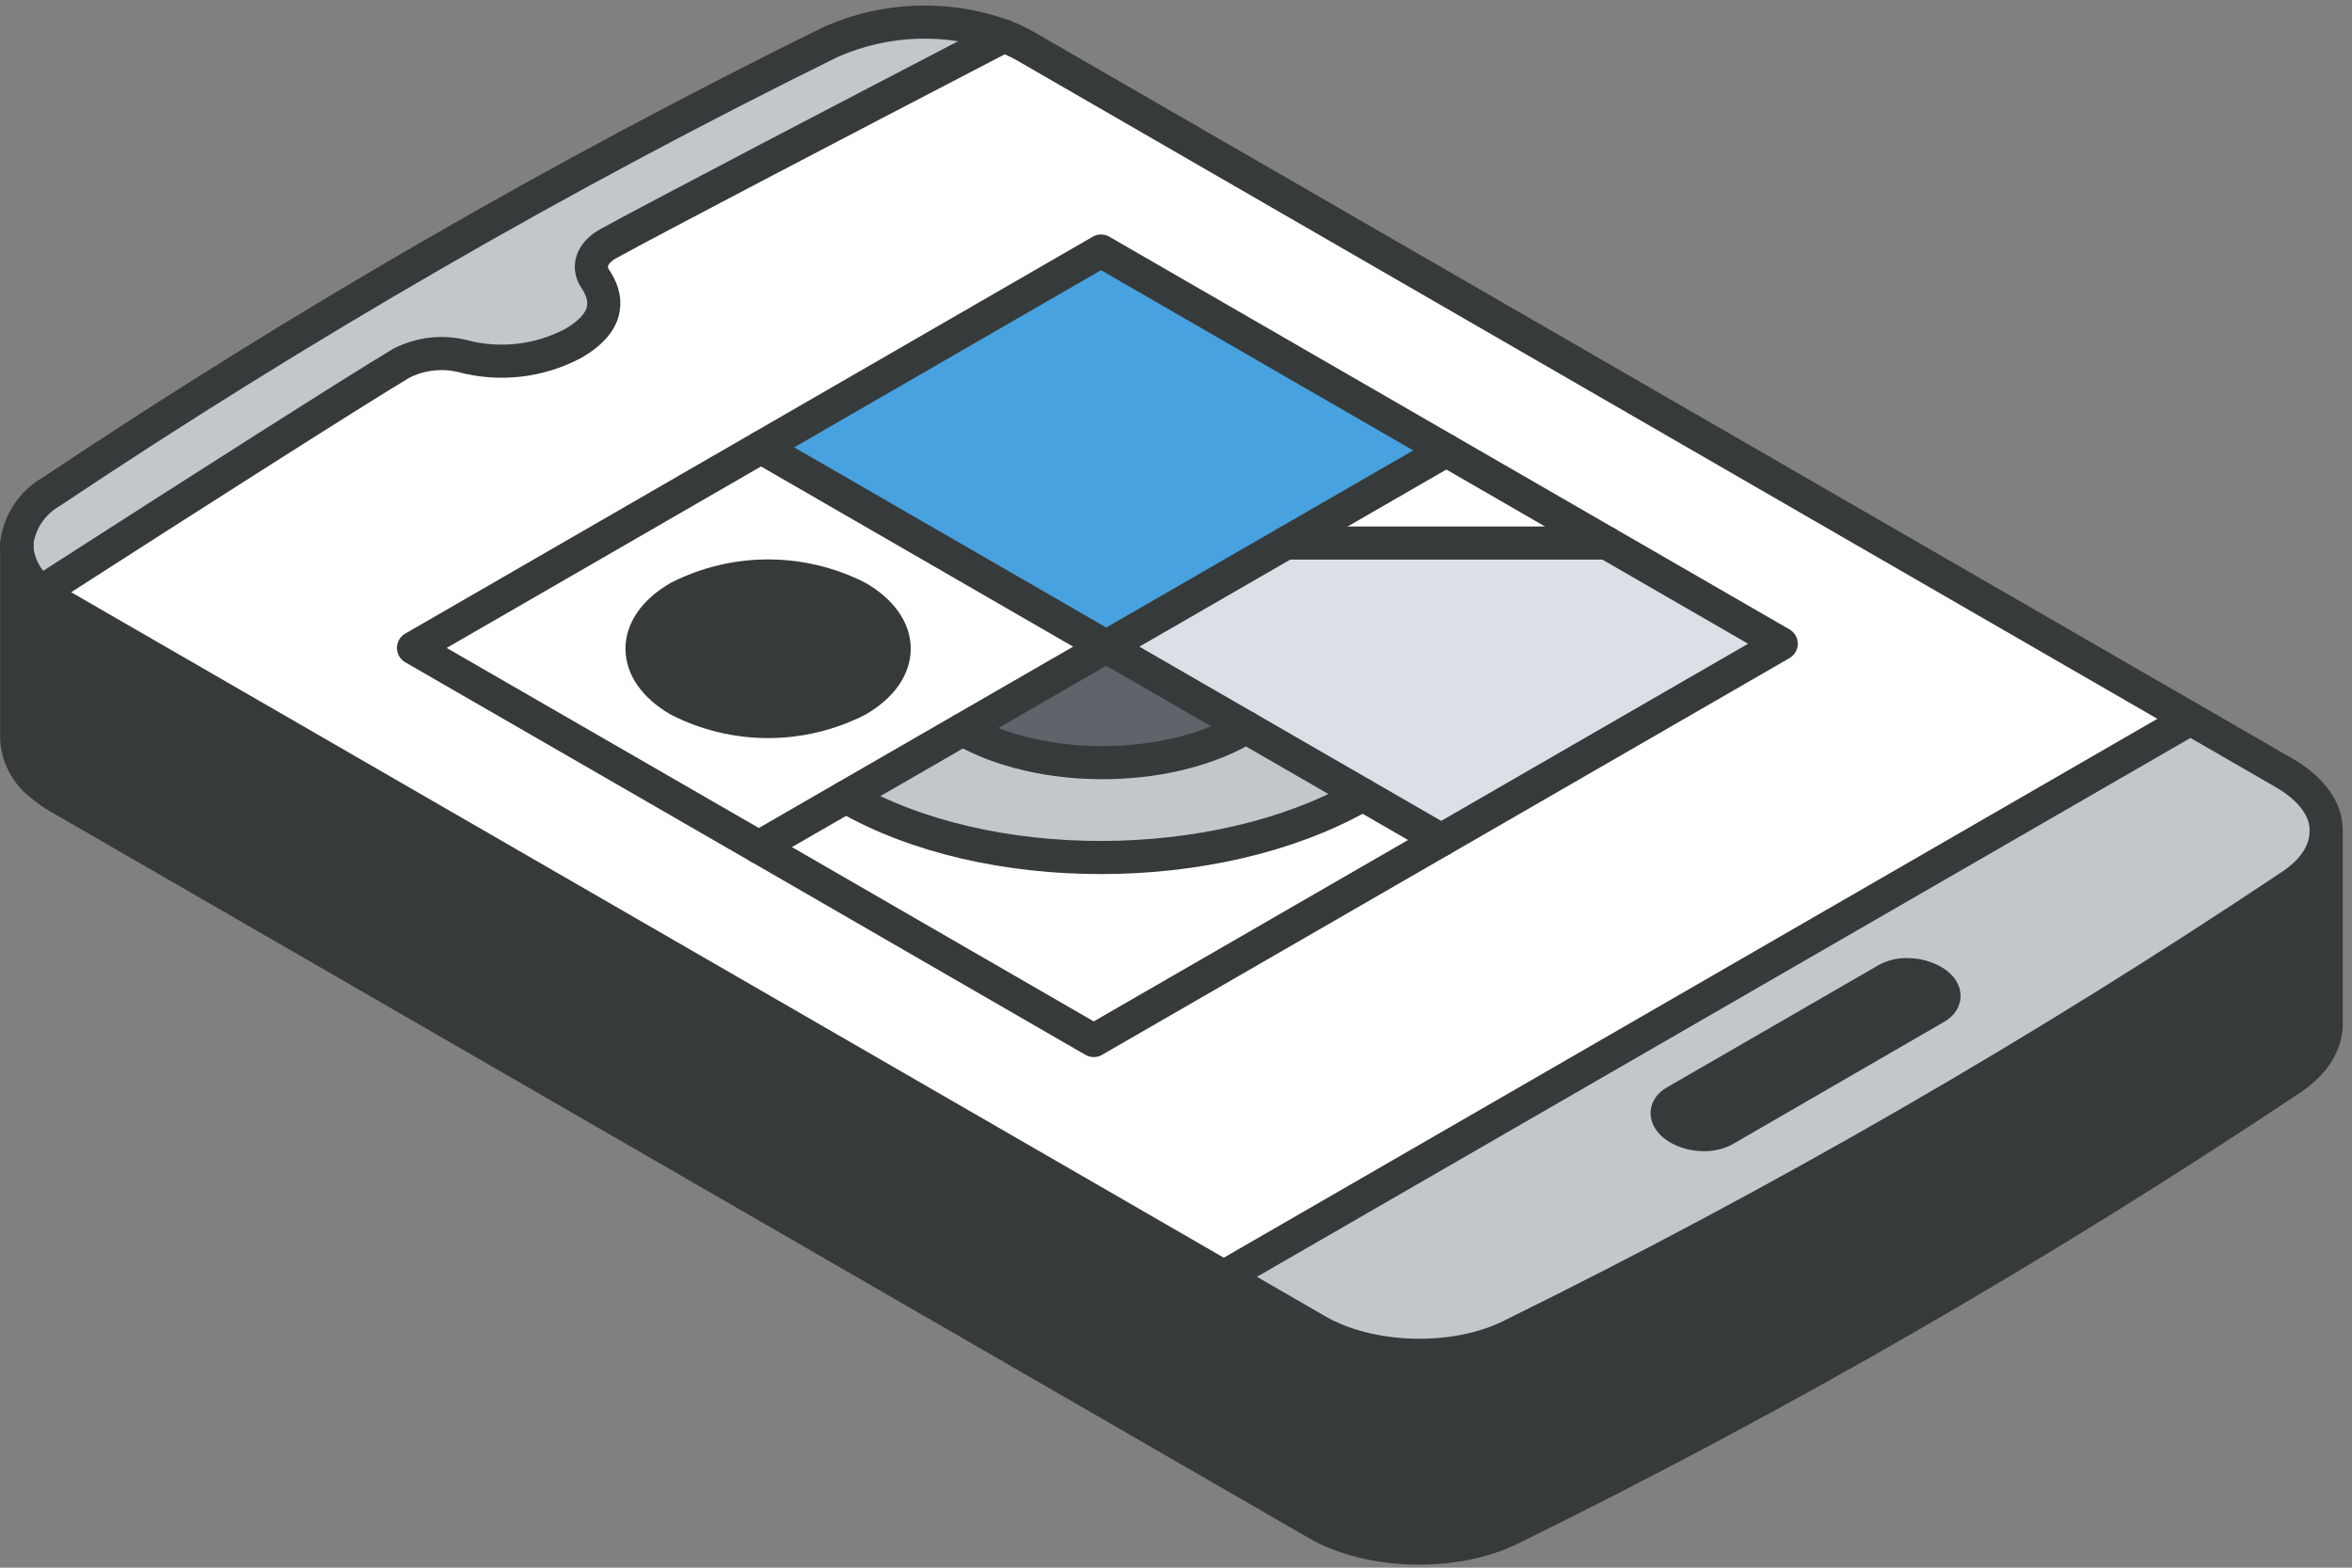
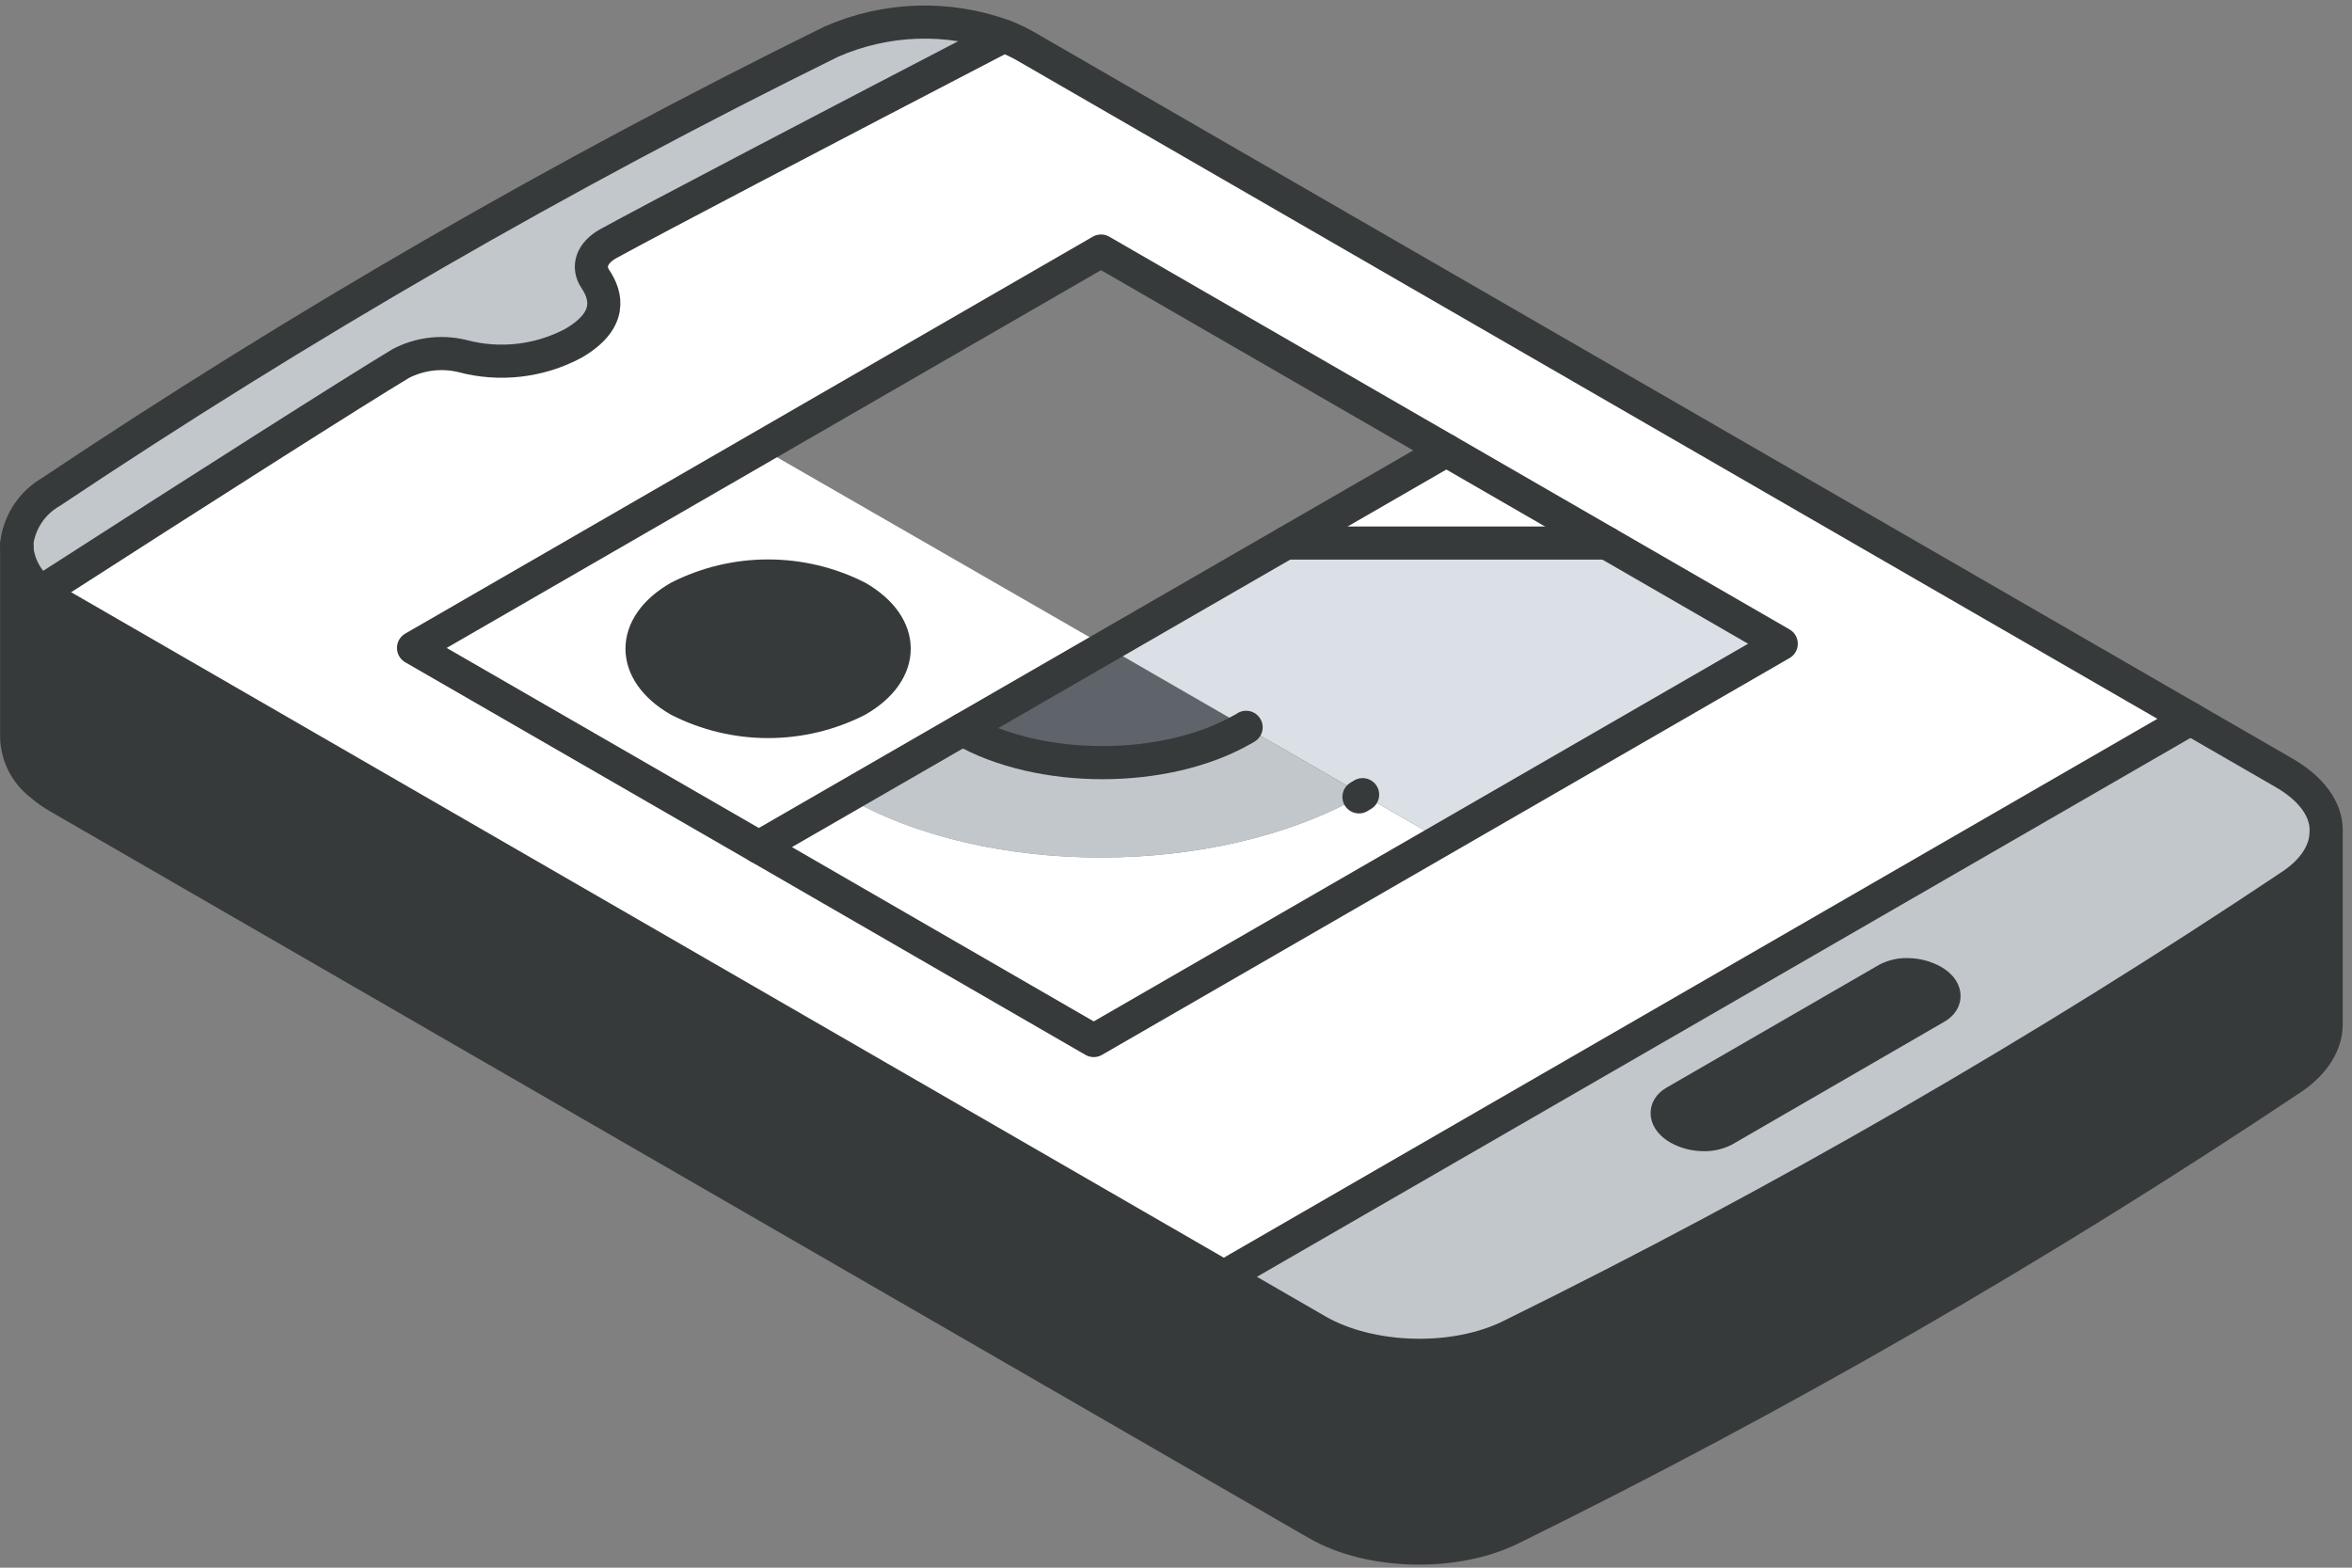
<svg xmlns="http://www.w3.org/2000/svg" width="213" height="142" viewBox="0 0 213 142" fill="none">
  <rect x="0" y="0" width="213" height="142" fill="#808080" stroke="none" />
  <g clip-path="url(#clip0_63_2812)">
    <path d="M1.52 49.06C1.52 49.12 1.52 49.18 1.52 49.23C1.515 49.287 1.515 49.344 1.52 49.4C1.568 50.215 1.791 51.011 2.174 51.732C2.558 52.453 3.091 53.084 3.74 53.58C3.74 53.58 32.26 35.33 36.33 32.89C38.029 32.011 39.988 31.769 41.85 32.21C45.236 33.123 48.843 32.716 51.94 31.07C55.52 28.99 54.94 26.74 53.94 25.25C53.19 24.14 53.61 22.88 55.09 22.05C59.33 19.72 74.89 11.56 90.93 3.24C85.831 1.39 80.215 1.576 75.25 3.76C50.843 15.786 27.252 29.402 4.63 44.52C3.8 44.991 3.089 45.644 2.55 46.431C2.011 47.218 1.659 48.117 1.52 49.06Z" fill="#C2C7CC" />
    <path d="M3.73 53.61C3.081 53.114 2.547 52.484 2.164 51.762C1.781 51.041 1.558 50.246 1.51 49.43V66.72C1.505 66.777 1.505 66.834 1.51 66.89C1.552 67.71 1.772 68.51 2.155 69.236C2.539 69.961 3.076 70.594 3.73 71.09C4.218 71.508 4.743 71.88 5.3 72.2L119.3 138.03C124.08 140.78 131.77 140.98 136.9 138.43C161.317 126.405 184.918 112.789 207.55 97.67C209.63 96.26 210.66 94.5 210.66 92.79V75.31C210.66 77.04 209.66 78.78 207.55 80.18C184.93 95.305 161.339 108.925 136.93 120.95C131.8 123.5 124.11 123.3 119.33 120.55L5.33 54.72C4.763 54.401 4.228 54.029 3.73 53.61Z" fill="#373A3A" />
    <path d="M3.731 53.61C4.224 54.026 4.753 54.397 5.311 54.72L110.851 115.64L198.371 65.11L92.841 4.18C92.222 3.827 91.577 3.523 90.911 3.27C74.911 11.59 59.311 19.75 55.071 22.08C53.591 22.91 53.171 24.17 53.921 25.28C54.921 26.77 55.511 29.02 51.921 31.1C48.824 32.746 45.217 33.153 41.831 32.24C39.969 31.799 38.011 32.041 36.311 32.92C32.251 35.36 18.161 44.33 3.731 53.61ZM68.731 76.73L37.461 58.73L99.711 22.74L161.311 58.31L99.051 94.25L68.731 76.73Z" fill="white" />
    <path d="M37.45 58.69L68.72 76.69L100.16 58.57L68.89 40.57L37.45 58.69ZM61.45 63.42C57 60.85 57 56.67 61.45 54.1C63.955 52.833 66.723 52.173 69.53 52.173C72.337 52.173 75.105 52.833 77.61 54.1C82.06 56.67 82.06 60.85 77.61 63.42C75.111 64.687 72.347 65.347 69.545 65.347C66.743 65.347 63.98 64.687 61.48 63.42H61.45Z" fill="white" />
    <path d="M61.481 54.1C57.031 56.67 57.031 60.85 61.481 63.42C63.985 64.692 66.753 65.355 69.561 65.355C72.369 65.355 75.138 64.692 77.641 63.42C82.091 60.85 82.091 56.67 77.641 54.1C75.136 52.833 72.368 52.173 69.561 52.173C66.754 52.173 63.986 52.833 61.481 54.1Z" fill="#373A3A" />
    <path d="M68.719 76.73L99.049 94.25L130.52 76.09L123.4 71.98L123.07 72.18C110.15 79.43 89.45 79.58 76.62 72.18L68.719 76.73Z" fill="white" />
-     <path d="M68.921 40.52L100.19 58.57L130.98 40.8L99.71 22.74L68.921 40.52Z" fill="#47A2DF" />
    <path d="M87.161 66.08L76.601 72.18C89.431 79.58 110.131 79.43 123.051 72.18L123.381 71.98L112.831 65.88C112.723 65.957 112.61 66.023 112.491 66.08C105.471 70.03 94.161 70.12 87.161 66.08Z" fill="#C2C7CC" />
    <path d="M100.16 58.57L87.16 66.08C94.16 70.08 105.45 70.08 112.49 66.08C112.609 66.023 112.723 65.957 112.83 65.88L100.16 58.57Z" fill="#5F646B" />
    <path d="M116.451 49.19L100.191 58.57L130.521 76.08L161.311 58.31L145.511 49.19H116.451Z" fill="#DAE0E5" />
    <path d="M110.85 115.64L119.33 120.55C124.11 123.3 131.8 123.55 136.93 120.95C161.339 108.925 184.93 95.305 207.55 80.18C209.63 78.78 210.66 77.04 210.66 75.31V75.16C210.66 73.29 209.31 71.43 206.86 70.01L198.37 65.11L110.85 115.64ZM152 102.18C150.77 101.46 150.63 100.4 151.7 99.8L170.91 88.7C171.526 88.381 172.218 88.239 172.91 88.29C173.657 88.313 174.388 88.515 175.04 88.88C176.27 89.58 176.4 90.64 175.33 91.25L156.16 102.36C155.541 102.671 154.851 102.813 154.16 102.77C153.403 102.753 152.661 102.55 152 102.18Z" fill="#C2C7CC" />
    <path d="M130.98 40.8L116.45 49.19H145.51L130.98 40.8Z" fill="white" />
    <path d="M151.7 99.8C150.63 100.4 150.77 101.46 152 102.18C152.652 102.545 153.383 102.747 154.13 102.77C154.821 102.812 155.511 102.671 156.13 102.36L175.33 91.25C176.4 90.64 176.27 89.58 175.04 88.88C174.388 88.515 173.657 88.313 172.91 88.29C172.218 88.239 171.526 88.381 170.91 88.7L151.7 99.8Z" fill="#373A3A" />
    <path d="M3.73 53.61C4.223 54.026 4.752 54.397 5.31 54.72L119.31 120.55C124.09 123.3 131.78 123.55 136.91 120.95C161.326 108.926 184.924 95.306 207.55 80.18C209.63 78.78 210.66 77.04 210.66 75.31V75.16C210.66 73.29 209.31 71.43 206.86 70.01L92.86 4.18C92.241 3.827 91.596 3.523 90.93 3.27C85.833 1.411 80.213 1.598 75.25 3.79C50.843 15.816 27.253 29.432 4.63 44.55C3.808 45.02 3.103 45.67 2.568 46.451C2.033 47.232 1.681 48.124 1.54 49.06C1.54 49.12 1.54 49.18 1.54 49.23C1.535 49.287 1.535 49.344 1.54 49.4" stroke="#373A3A" stroke-width="3" stroke-linecap="round" stroke-linejoin="round" />
    <path d="M1.51 49.43C1.559 50.245 1.782 51.041 2.165 51.762C2.548 52.483 3.082 53.114 3.73 53.61" stroke="#373A3A" stroke-width="3" stroke-linecap="round" stroke-linejoin="round" />
    <path d="M90.91 3.27C74.91 11.59 59.31 19.75 55.07 22.08C53.59 22.91 53.17 24.17 53.92 25.28C54.92 26.77 55.51 29.02 51.92 31.1C48.823 32.746 45.216 33.153 41.83 32.24C39.968 31.799 38.01 32.041 36.31 32.92C32.24 35.36 18.14 44.33 3.72 53.61" stroke="#373A3A" stroke-width="3" stroke-linecap="round" stroke-linejoin="round" />
    <path d="M198.371 65.11L110.851 115.64" stroke="#373A3A" stroke-width="3" stroke-linecap="round" stroke-linejoin="round" />
    <path d="M175.04 88.88C174.388 88.515 173.657 88.313 172.91 88.29C172.218 88.239 171.526 88.381 170.91 88.7L151.7 99.8C150.63 100.4 150.77 101.46 152 102.18C152.652 102.545 153.383 102.747 154.13 102.77C154.821 102.812 155.511 102.671 156.13 102.36L175.33 91.25C176.4 90.64 176.27 89.58 175.04 88.88Z" stroke="#373A3A" stroke-width="3" stroke-linecap="round" stroke-linejoin="round" />
    <path d="M68.721 76.73L99.05 94.25L161.311 58.31L99.71 22.74L37.45 58.69L68.721 76.73Z" stroke="#373A3A" stroke-width="3" stroke-linecap="round" stroke-linejoin="round" />
    <path d="M130.98 40.8L68.721 76.73" stroke="#373A3A" stroke-width="3" stroke-linecap="round" stroke-linejoin="round" />
    <path d="M61.481 63.42C57.031 60.85 57.031 56.67 61.481 54.1C63.986 52.833 66.754 52.173 69.561 52.173C72.368 52.173 75.136 52.833 77.641 54.1C82.091 56.67 82.091 60.85 77.641 63.42C75.138 64.692 72.369 65.355 69.561 65.355C66.753 65.355 63.985 64.692 61.481 63.42Z" stroke="#373A3A" stroke-width="3" stroke-linecap="round" stroke-linejoin="round" />
-     <path d="M130.52 76.09L68.919 40.52" stroke="#373A3A" stroke-width="3" stroke-linecap="round" stroke-linejoin="round" />
    <path d="M112.85 65.88C112.742 65.957 112.628 66.023 112.51 66.08C105.51 70.08 94.17 70.08 87.18 66.08" stroke="#373A3A" stroke-width="3" stroke-linecap="round" stroke-linejoin="round" />
-     <path d="M123.4 71.98L123.07 72.18C110.15 79.43 89.45 79.58 76.62 72.18" stroke="#373A3A" stroke-width="3" stroke-linecap="round" stroke-linejoin="round" />
+     <path d="M123.4 71.98L123.07 72.18" stroke="#373A3A" stroke-width="3" stroke-linecap="round" stroke-linejoin="round" />
    <path d="M145.51 49.19H116.45" stroke="#373A3A" stroke-width="3" stroke-linecap="round" stroke-linejoin="round" />
    <path d="M1.51 49.4V66.72C1.505 66.777 1.505 66.834 1.51 66.89C1.552 67.71 1.772 68.51 2.155 69.236C2.539 69.962 3.076 70.594 3.73 71.09C4.218 71.508 4.743 71.88 5.3 72.2L119.3 138.03C124.08 140.78 131.77 140.98 136.9 138.43C161.317 126.405 184.918 112.79 207.55 97.67C209.63 96.26 210.66 94.5 210.66 92.79V75.31" stroke="#373A3A" stroke-width="3" stroke-linecap="round" stroke-linejoin="round" />
  </g>
  <defs>
    <clipPath id="clip0_63_2812">
      <rect width="212.16" height="141.22" fill="white" transform="matrix(-1 0 0 1 212.16 0.5)" />
    </clipPath>
  </defs>
</svg>